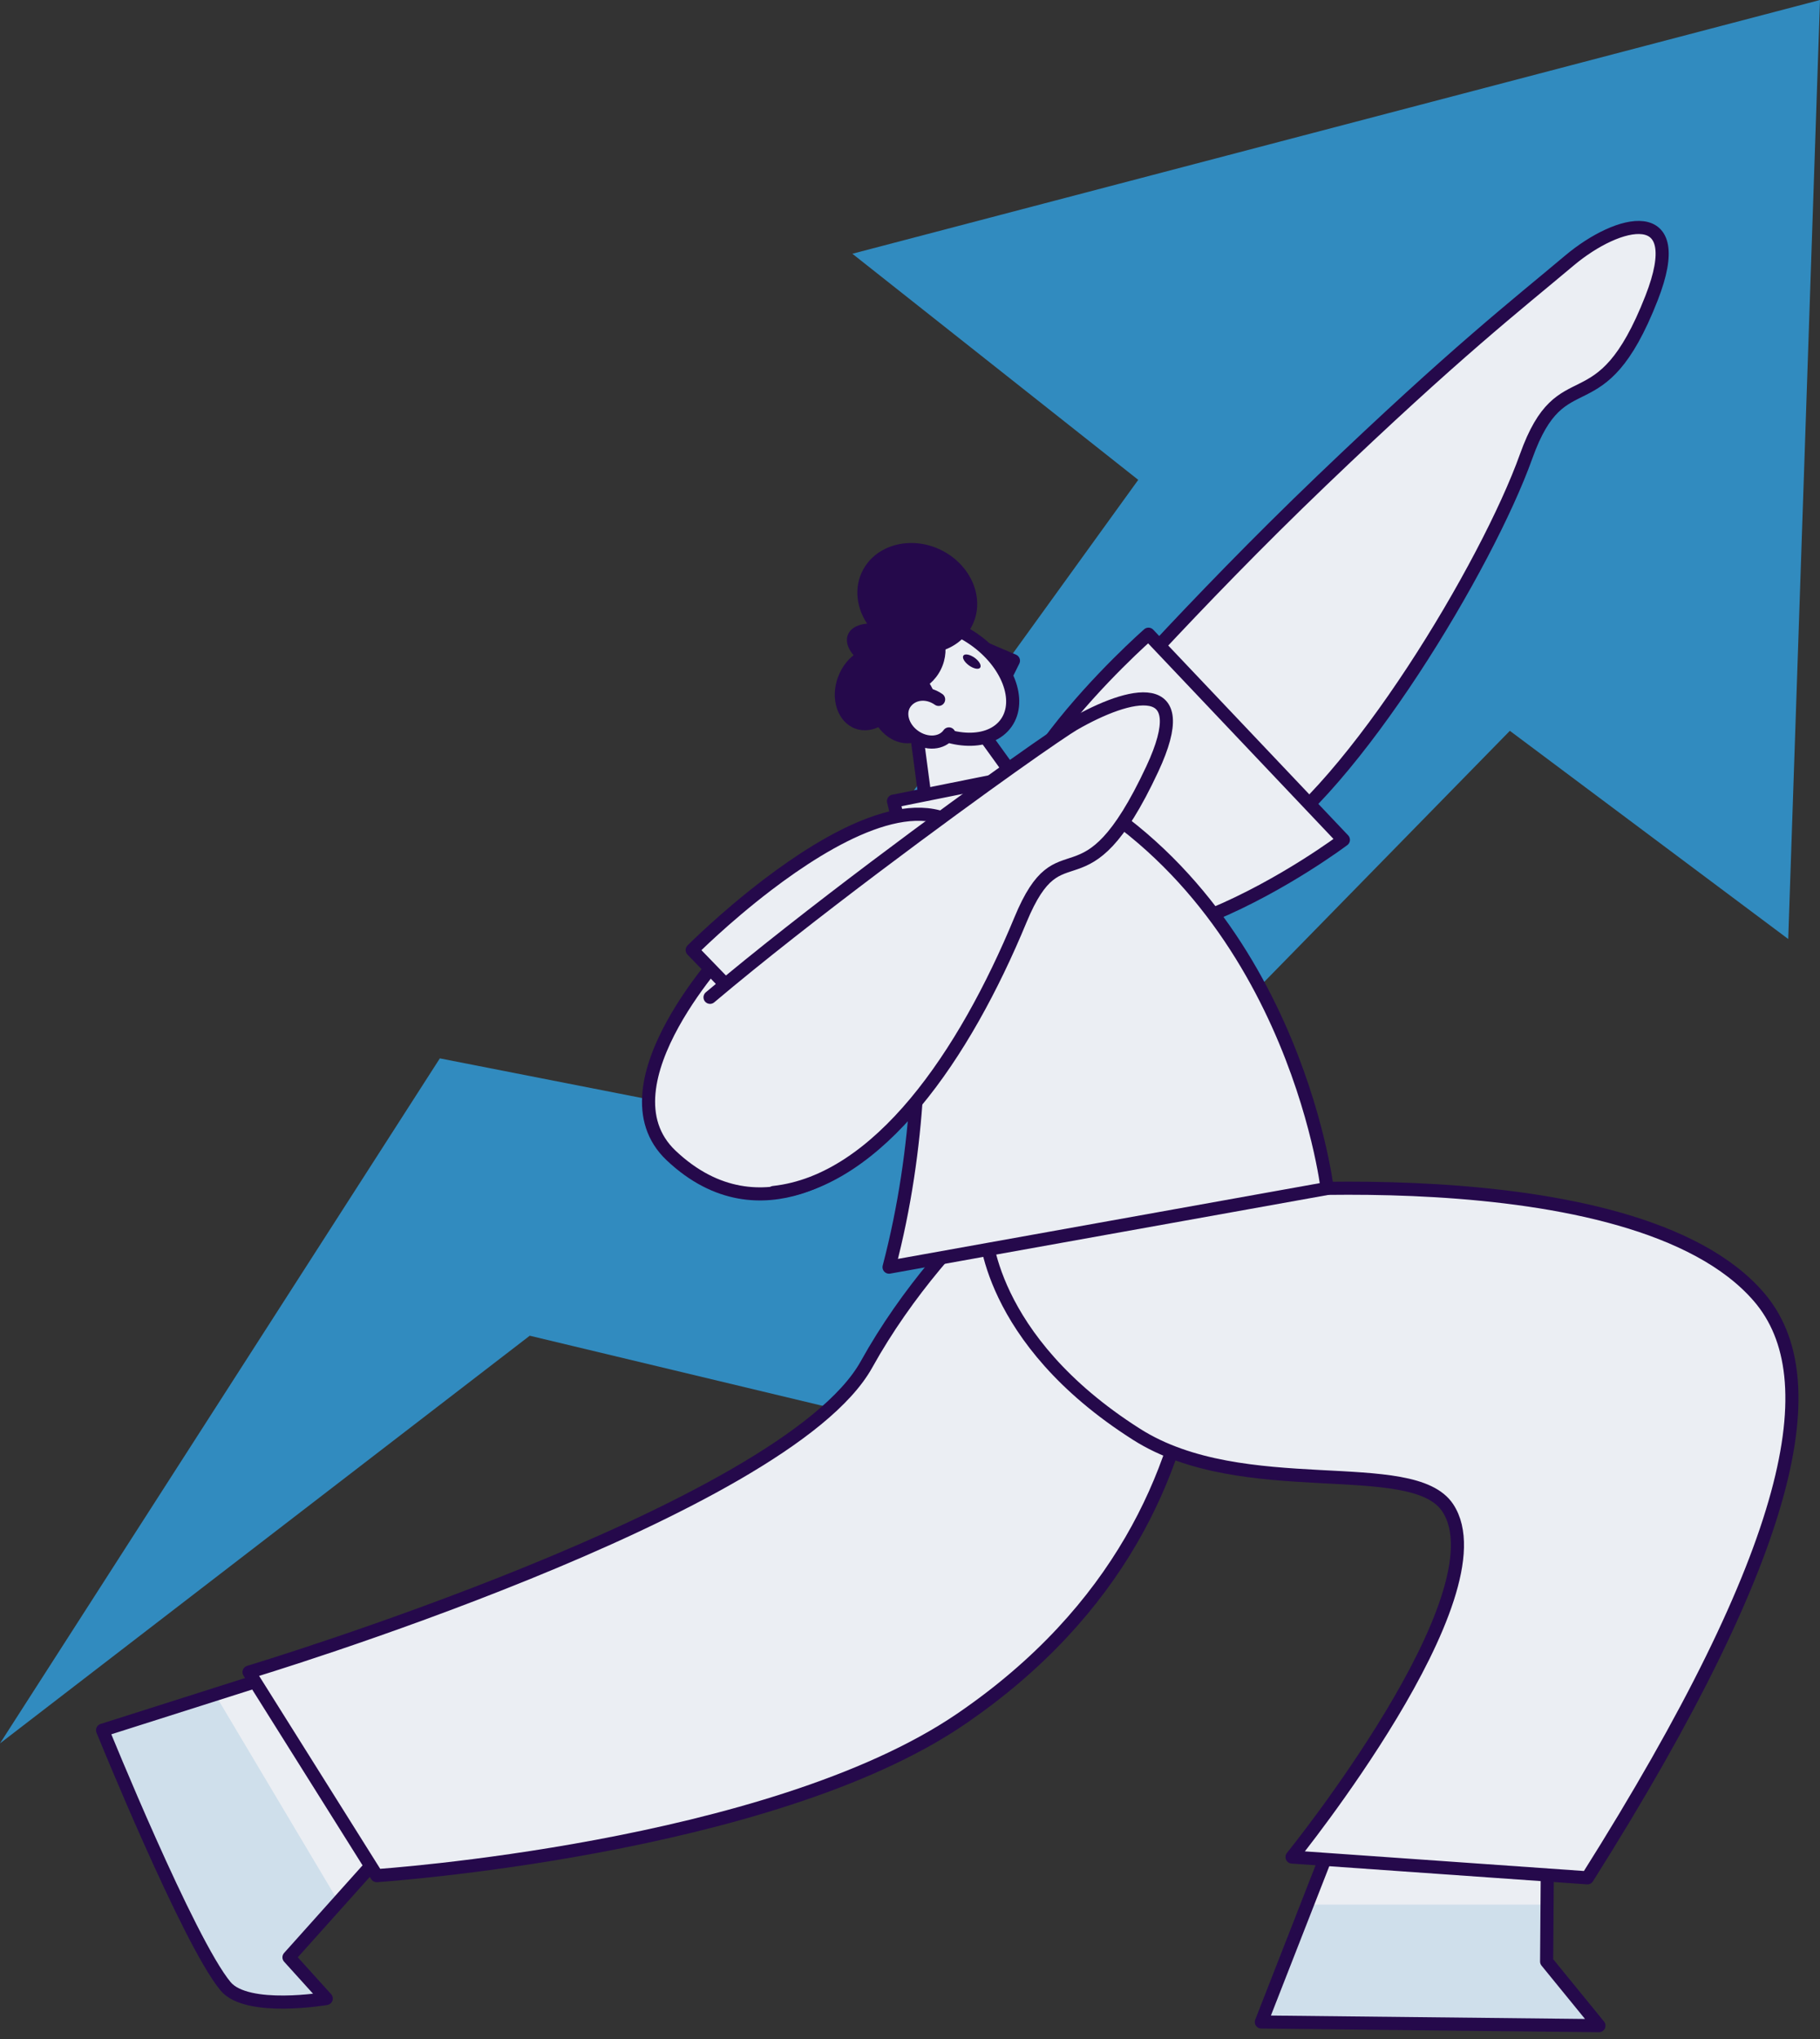
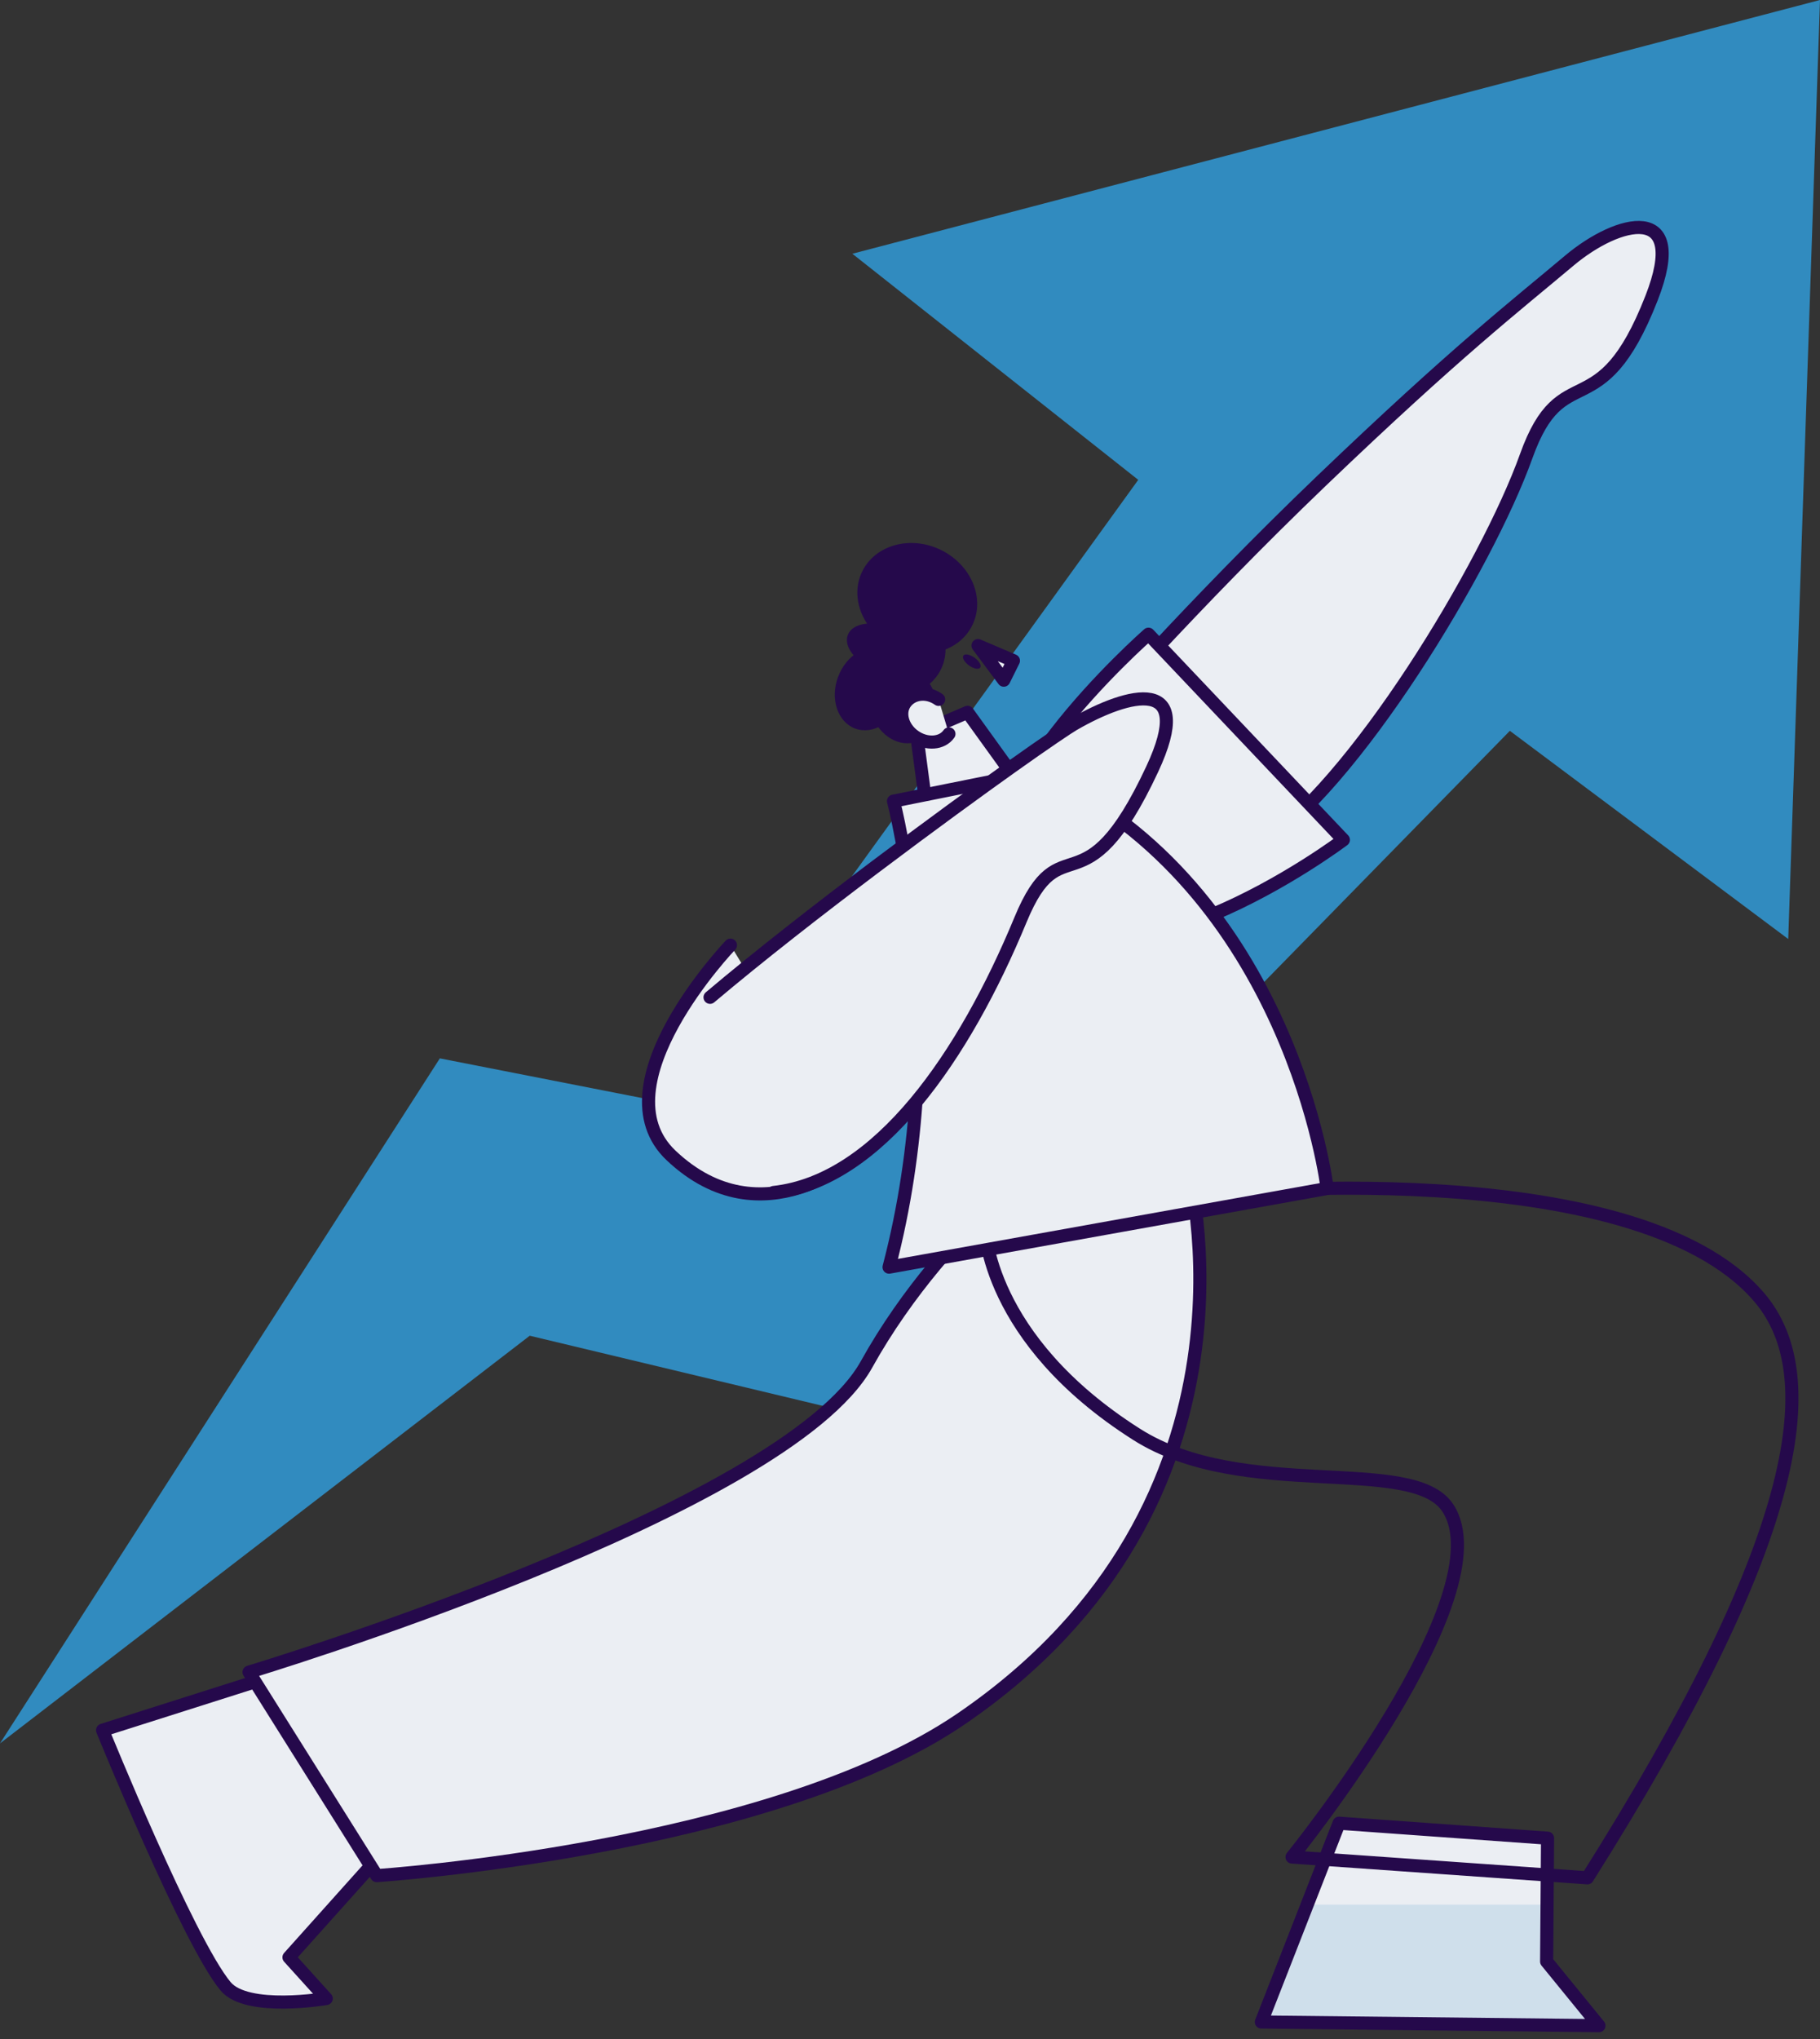
<svg xmlns="http://www.w3.org/2000/svg" width="250" height="280" fill="none">
  <rect width="100%" height="100%" fill="#333333" stroke="none" />
  <path fill="#318BBF" fill-rule="evenodd" d="m0 239.407 72.767-55.983 43.213 10.342 91.418-93.408 38.238 28.589L250 0 117.082 34.845l39.27 31.05-62.18 86.065-33.754-6.622L0 239.407Z" clip-rule="evenodd" />
  <path fill="#EBEEF3" fill-rule="evenodd" d="m42.379 228.606-28.29 8.99s11.783 29.03 16.9 35.172c2.946 3.53 13.823 1.675 13.823 1.675l-5.117-5.657 17.766-19.833-15.088-20.347h.006Z" clip-rule="evenodd" />
  <mask id="a" width="44" height="47" x="14" y="228" maskUnits="userSpaceOnUse" style="mask-type:luminance">
    <path fill="#fff" d="m42.379 228.606-28.29 8.99s11.783 29.03 16.9 35.172c2.946 3.53 13.823 1.675 13.823 1.675l-5.117-5.657 17.766-19.833-15.088-20.347h.006Z" />
  </mask>
  <g mask="url(#a)">
-     <path fill="#318BBF" fill-rule="evenodd" d="m24.633 224.428 31.775 53.375s-18.383 22.676-25.005 20.008c-6.622-2.672-29.86-48.586-29.86-48.586l23.09-24.797Z" clip-rule="evenodd" opacity=".15" />
-   </g>
+     </g>
  <path stroke="#25094B" stroke-linecap="round" stroke-linejoin="round" stroke-width="1.8" d="m42.379 228.606-28.29 8.99s11.783 29.03 16.9 35.172c2.946 3.53 13.823 1.675 13.823 1.675l-5.117-5.657 17.766-19.833-15.088-20.347h.006Z" />
  <path fill="#EBEEF3" fill-rule="evenodd" stroke="#25094B" stroke-linecap="round" stroke-linejoin="round" stroke-width="1.8" d="M163.094 159.99s12.753 46.164-31.109 76.078c-26.271 17.914-80.235 21.498-80.235 21.498l-17.543-27.945s73.662-22.174 84.823-42.264c11.16-20.085 29.826-32.62 29.826-32.62l14.232 5.253h.006Z" clip-rule="evenodd" />
  <path fill="#EBEEF3" fill-rule="evenodd" d="m183.937 250.365-10.675 27.302 46.371.502-7.184-8.81.126-16.937-28.638-2.057Z" clip-rule="evenodd" />
  <mask id="b" width="47" height="29" x="173" y="250" maskUnits="userSpaceOnUse" style="mask-type:luminance">
    <path fill="#fff" d="m183.936 250.366-10.675 27.301 46.371.502-7.184-8.81.126-16.937-28.638-2.056Z" />
  </mask>
  <g mask="url(#b)">
    <path fill="#318BBF" fill-rule="evenodd" d="M245.712 261.548h-84.424v37.709h84.424v-37.709Z" clip-rule="evenodd" opacity=".15" />
  </g>
  <path stroke="#25094B" stroke-linecap="round" stroke-linejoin="round" stroke-width="1.8" d="m183.937 250.365-10.675 27.302 46.371.502-7.184-8.81.126-16.937-28.638-2.057Z" />
-   <path fill="#EBEEF3" fill-rule="evenodd" d="M165.706 164.027s58.623-6.083 75.931 14.106c9.524 11.111 4.986 34.431-23.586 79.733l-40.573-2.853s29.216-36.116 21.388-47.953c-4.86-7.343-28.06-.764-42.749-10.097-20.647-13.114-20.8-28.354-20.8-28.354" clip-rule="evenodd" />
  <path stroke="#25094B" stroke-linecap="round" stroke-linejoin="round" stroke-width="1.8" d="M165.706 164.027s58.623-6.083 75.931 14.106c9.524 11.111 4.986 34.431-23.586 79.733l-40.573-2.853s29.216-36.116 21.388-47.953c-4.86-7.343-28.06-.764-42.749-10.097-20.647-13.114-20.8-28.354-20.8-28.354" />
  <path fill="#EBEEF3" fill-rule="evenodd" stroke="#25094B" stroke-linecap="round" stroke-linejoin="round" stroke-width="1.8" d="m125.909 100.816 2.297 17.319 12.06-10.113-7.358-10.206-6.999 3ZM134.342 88.652l4.866 2.078-1.326 2.673-3.54-4.751Z" clip-rule="evenodd" />
-   <path fill="#EBEEF3" fill-rule="evenodd" stroke="#25094B" stroke-linecap="round" stroke-linejoin="round" stroke-width="1.8" d="M121.561 87.577c2.171-3.093 7.664-2.984 12.262.24 4.599 3.224 6.573 8.357 4.402 11.45-2.171 3.093-7.664 2.984-12.262-.24-4.599-3.224-6.573-8.357-4.402-11.45Z" clip-rule="evenodd" />
  <path fill="#25094B" fill-rule="evenodd" d="M129.224 75.511c4.179 2.03 6.132 6.65 4.348 10.32-1.778 3.672-6.617 5.003-10.795 2.979-4.179-2.03-6.131-6.655-4.348-10.32 1.784-3.672 6.623-5.003 10.801-2.979h-.006ZM133.873 90.32c.633.46.982 1.065.769 1.36-.207.294-.894.163-1.533-.296-.638-.458-.982-1.063-.774-1.358.207-.294.894-.158 1.533.295h.005ZM115.119 92.961c1.119-3.016 3.982-4.74 6.399-3.846 2.416.895 3.475 4.07 2.356 7.086-1.118 3.017-3.982 4.74-6.404 3.846-2.416-.895-3.474-4.07-2.356-7.086h.005Z" clip-rule="evenodd" />
  <path fill="#25094B" fill-rule="evenodd" d="M118.517 86.601c1.511-3.011 5.133-4.25 8.085-2.771 2.956 1.484 4.129 5.122 2.623 8.133-1.511 3.011-5.133 4.25-8.084 2.771-2.956-1.484-4.129-5.127-2.624-8.133Z" clip-rule="evenodd" />
  <path fill="#25094B" fill-rule="evenodd" d="M116.466 87.168c.622-1.576 3.24-2.013 5.842-.987 2.596 1.03 4.205 3.142 3.578 4.718-.622 1.571-3.24 2.013-5.836.987-2.602-1.03-4.206-3.141-3.584-4.718Z" clip-rule="evenodd" />
  <path fill="#25094B" fill-rule="evenodd" d="M122.133 91.548c2.351-.878 5.117.715 6.175 3.552 1.058 2.836.011 5.852-2.335 6.731-2.351.878-5.116-.715-6.175-3.551-1.058-2.837-.01-5.853 2.341-6.732h-.006Z" clip-rule="evenodd" />
  <path fill="#EBEEF3" fill-rule="evenodd" d="M130.349 100.783c-.949 1.353-3.066 1.5-4.729.333-1.664-1.167-2.242-3.213-1.293-4.566.949-1.353 2.94-1.674 4.604-.507" clip-rule="evenodd" />
  <path stroke="#25094B" stroke-linecap="round" stroke-linejoin="round" stroke-width="1.8" d="M130.349 100.783c-.949 1.353-3.066 1.5-4.729.333-1.664-1.167-2.242-3.213-1.293-4.566.949-1.353 2.94-1.674 4.604-.507" />
  <path fill="#EBEEF3" fill-rule="evenodd" d="M149.407 99.441s14.308-16.359 32.156-33.448c18.569-17.778 26.582-23.958 33.995-30.198 6.764-5.69 16.473-8.079 11.302 5.143-7.135 18.252-12.251 7.828-17.221 21.716-5.345 14.952-23.695 45.526-37.114 53.877" clip-rule="evenodd" />
  <path stroke="#25094B" stroke-linecap="round" stroke-linejoin="round" stroke-width="1.8" d="M149.407 99.441s14.308-16.359 32.156-33.448c18.569-17.778 26.582-23.958 33.995-30.198 6.764-5.69 16.473-8.079 11.302 5.143-7.135 18.252-12.251 7.828-17.221 21.716-5.345 14.952-23.695 45.526-37.114 53.877" />
  <path fill="#EBEEF3" fill-rule="evenodd" stroke="#25094B" stroke-linecap="round" stroke-linejoin="round" stroke-width="1.8" d="M138.956 123.257c12.753 16.807 45.575-7.926 45.575-7.926l-26.772-28.24s-27.792 24.324-18.803 36.166Z" clip-rule="evenodd" />
  <path fill="#EBEEF3" fill-rule="evenodd" stroke="#25094B" stroke-linecap="round" stroke-linejoin="round" stroke-width="1.8" d="M122.734 110.013s8.138 30.667-.611 63.996l60.178-10.806s-4.883-41.162-39.559-57.21l-20.003 4.02h-.005Z" clip-rule="evenodd" />
  <path fill="#EBEEF3" fill-rule="evenodd" d="M100.336 129.792s-18.372 19.206-8.16 28.872c12.627 11.952 25.741-.103 25.741-.103" clip-rule="evenodd" />
  <path stroke="#25094B" stroke-linecap="round" stroke-linejoin="round" stroke-width="1.8" d="M100.336 129.792s-18.372 19.206-8.16 28.872c12.627 11.952 25.741-.103 25.741-.103" />
-   <path fill="#EBEEF3" fill-rule="evenodd" stroke="#25094B" stroke-linecap="round" stroke-linejoin="round" stroke-width="1.8" d="M132.356 113.973c15.971 13.79-11.859 42.739-11.859 42.739l-25.414-26.249s4.38-4.413 10.32-8.94c8.543-6.513 20.314-13.283 26.953-7.55Z" clip-rule="evenodd" />
  <path fill="#EBEEF3" fill-rule="evenodd" d="M97.532 136.954c13.419-11.335 33.144-25.774 41.424-31.66 4.751-3.382 7.893-5.482 8.537-5.847 7.659-4.408 16.79-6.688 10.779 6.175-9.524 20.368-12.465 7.064-18.099 20.695-7.692 18.601-19.49 35.866-33.902 37.437" clip-rule="evenodd" />
  <path stroke="#25094B" stroke-linecap="round" stroke-linejoin="round" stroke-width="1.8" d="M97.532 136.954c13.419-11.335 33.144-25.774 41.424-31.66 4.751-3.382 7.893-5.482 8.537-5.847 7.659-4.408 16.79-6.688 10.779 6.175-9.524 20.368-12.465 7.064-18.099 20.695-7.692 18.601-19.49 35.866-33.902 37.437" />
</svg>